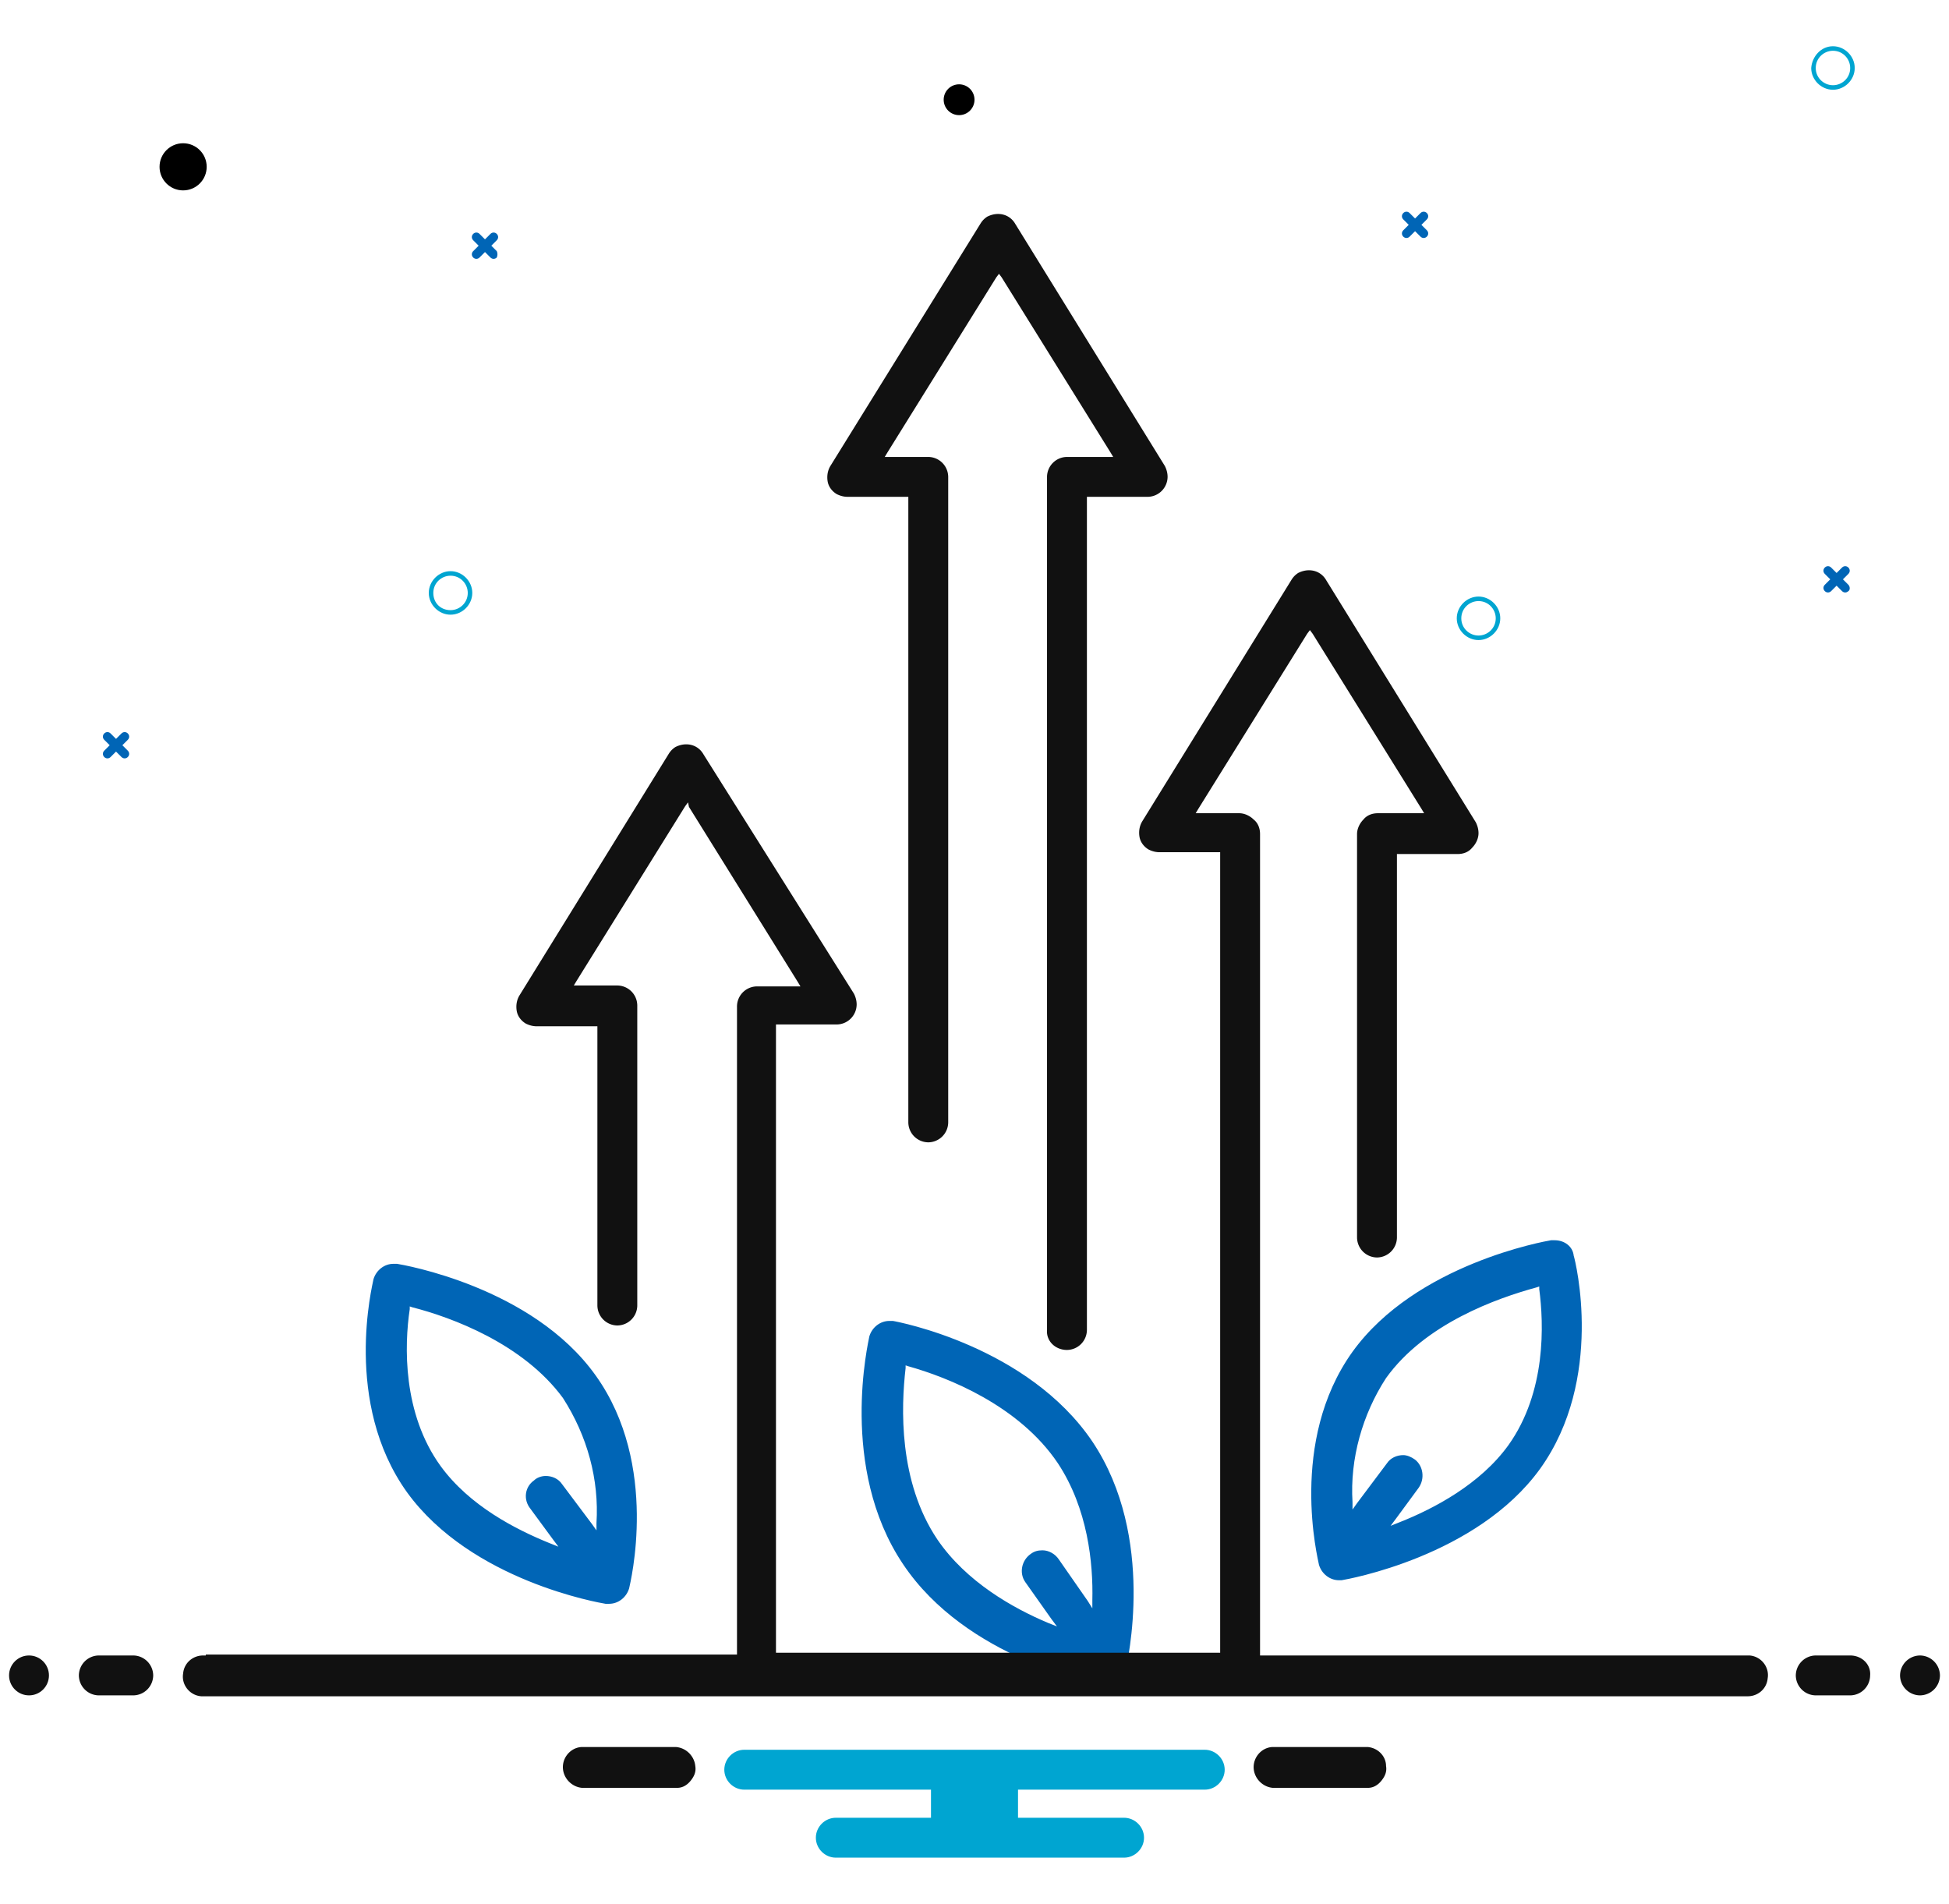
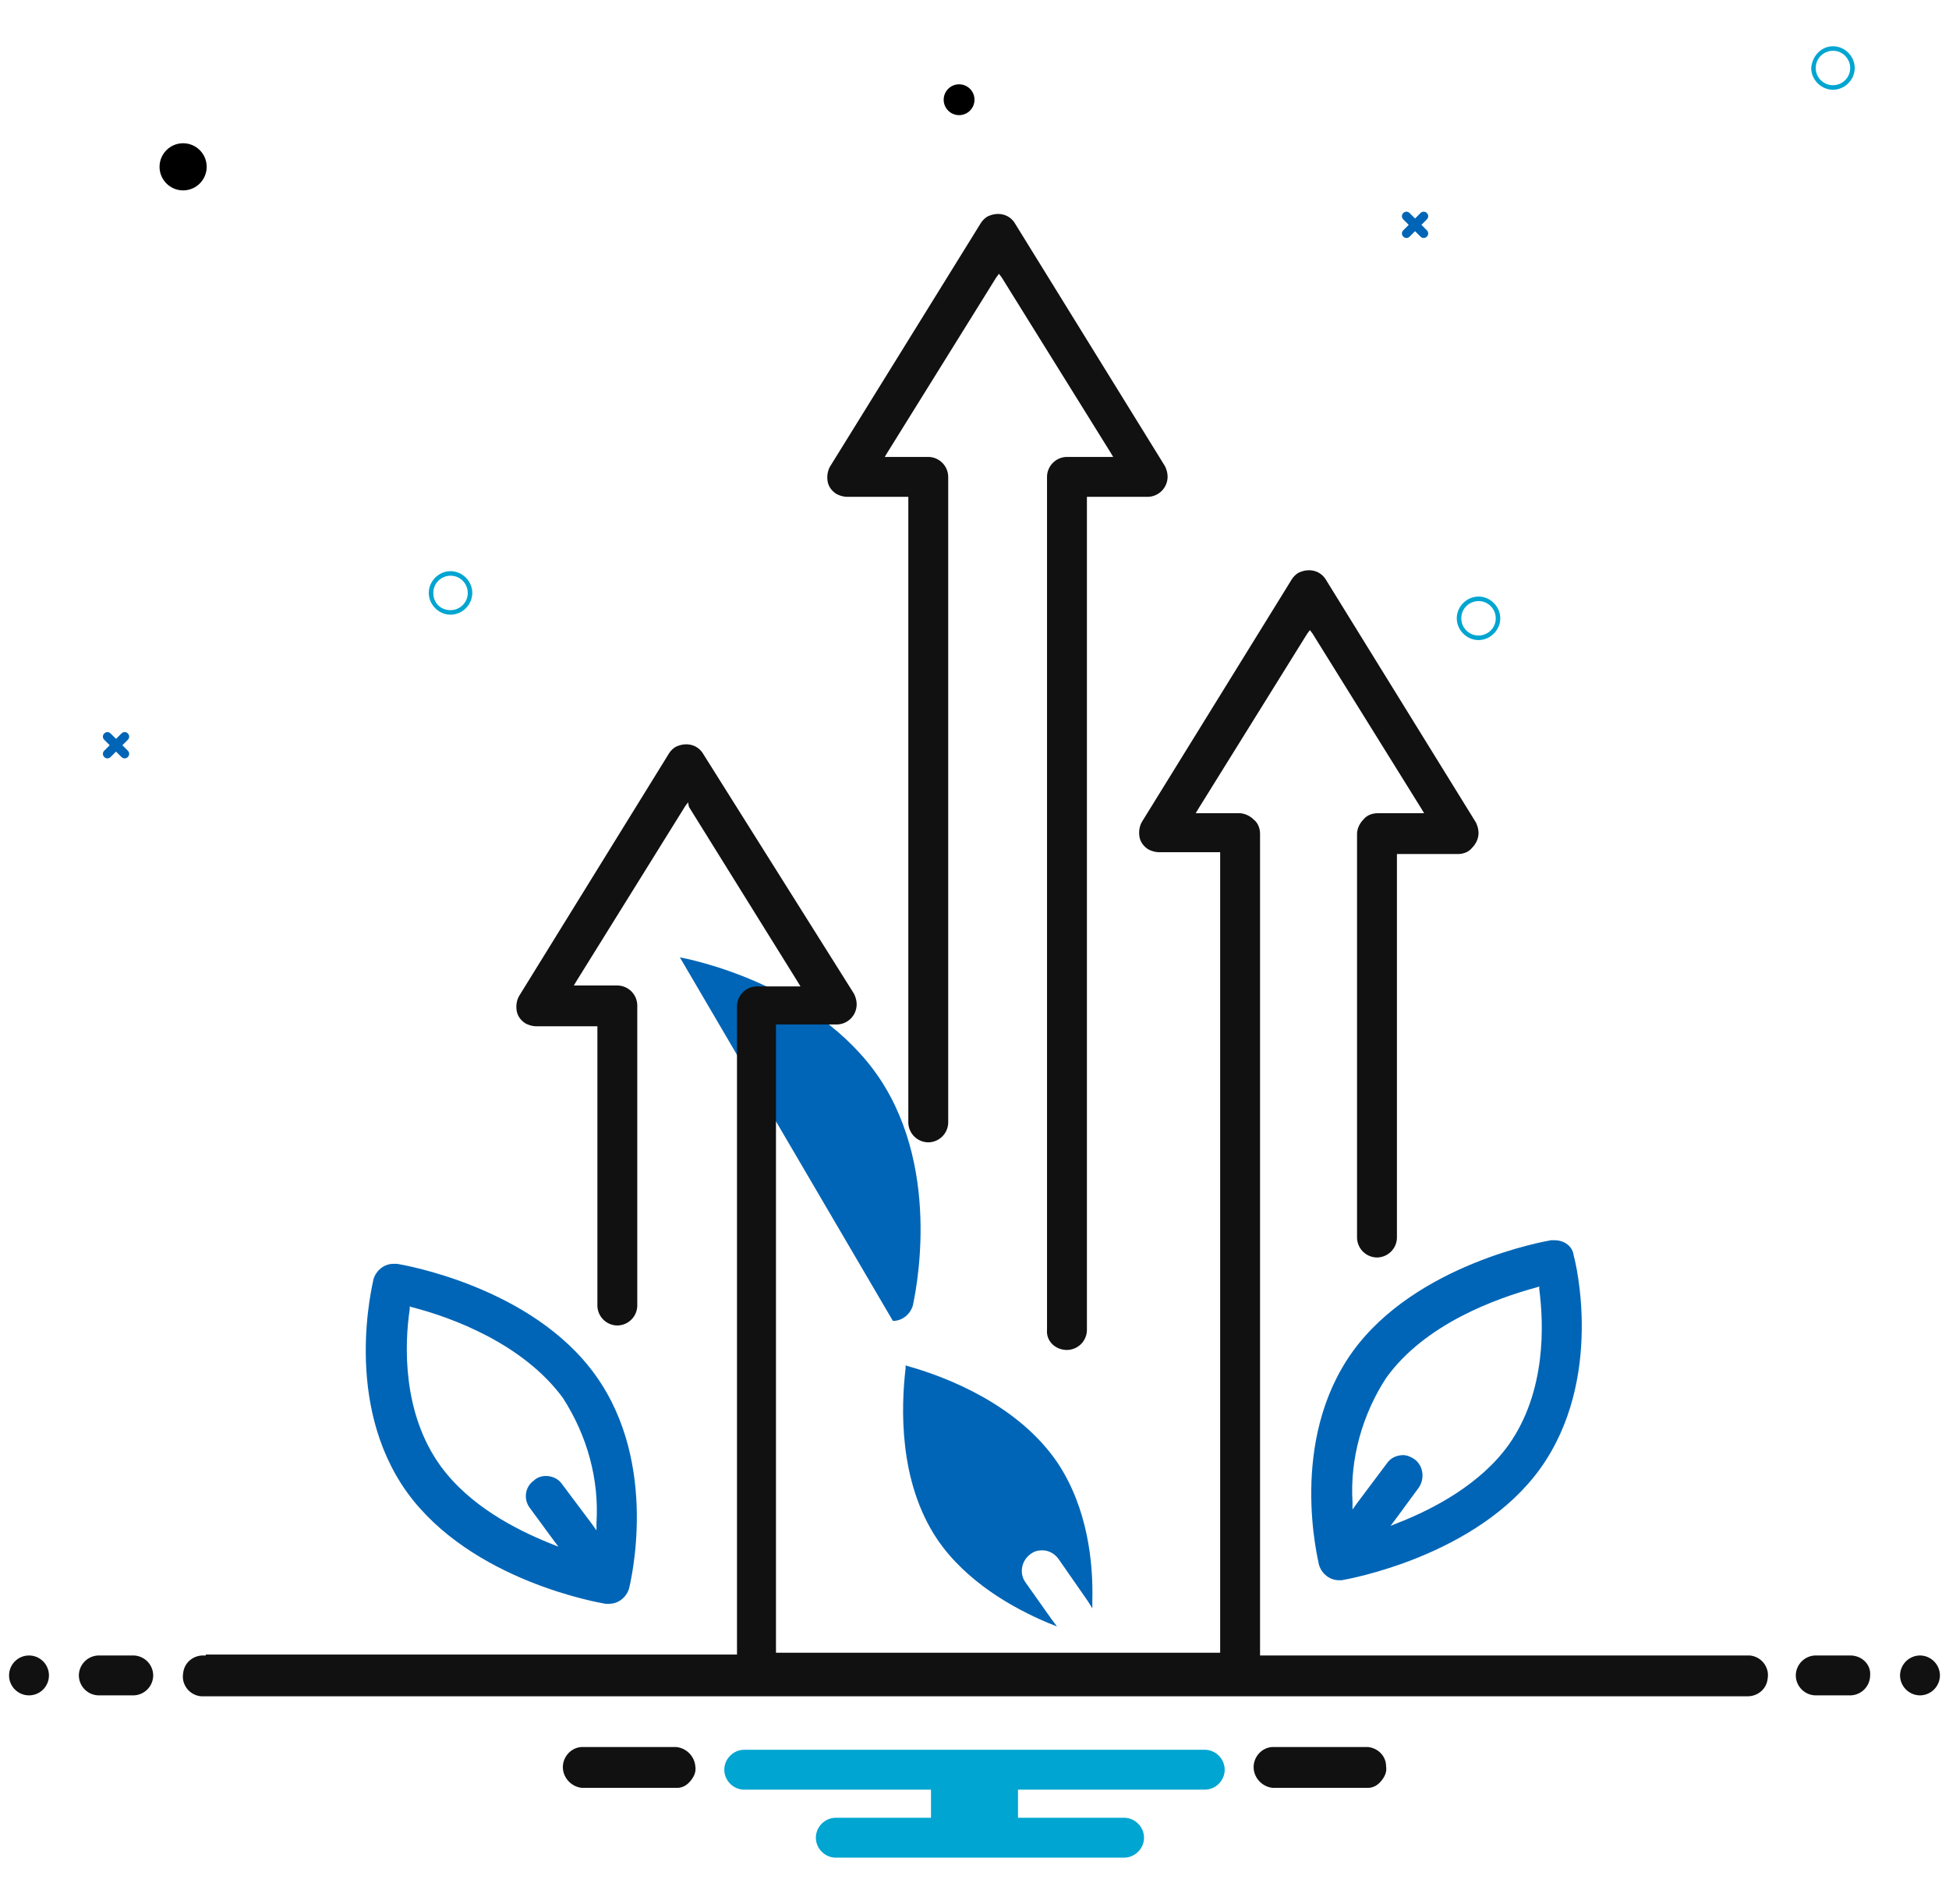
<svg xmlns="http://www.w3.org/2000/svg" xmlns:xlink="http://www.w3.org/1999/xlink" viewBox="0 0 215 210">
  <path d="M117.7 148.9a2.22 2.22 0 0 0 2.2-2.2V55.1v-.3h.3 6.4a2.22 2.22 0 0 0 2.2-2.2c0-.4-.1-.8-.3-1.2L112 24.7c-.4-.7-1.1-1.1-1.9-1.1-.4 0-.8.1-1.2.3-.3.2-.5.4-.7.7L91.6 51.4c-.3.5-.4 1.1-.3 1.7s.5 1.1 1 1.4c.4.2.8.3 1.2.3h6.4.3v.3 68.7a2.22 2.22 0 0 0 2.2 2.2 2.22 2.22 0 0 0 2.2-2.2V52.6a2.22 2.22 0 0 0-2.2-2.2h-4.3-.5l.3-.5 12-19.3.3-.4.3.4 12 19.3.3.5h-.8-4.3a2.22 2.22 0 0 0-2.2 2.2v94.1c-.1 1.2.9 2.2 2.2 2.2z" fill="#111" />
-   <path d="M98.5 145.7h-.4c-1 0-1.9.7-2.2 1.7-.1.6-3.4 14.5 3.7 25.1 7 10.5 21.3 13.2 22 13.3h.4c1 0 1.9-.7 2.2-1.7.1-.6 3.4-14.5-3.7-25.1-7.1-10.5-21.4-13.2-22-13.3zm22 30.8v.9l-.5-.8-3.2-4.6c-.4-.6-1.1-1-1.8-1-.5 0-.9.1-1.3.4-1 .7-1.3 2.1-.6 3.1l2.9 4.1.6.8-1-.4c-3.8-1.6-9-4.5-12.2-9.2-4.3-6.4-4-14.6-3.5-18.9v-.3l.3.1c4.3 1.2 12.2 4.3 16.5 10.7 3.3 5 3.9 11 3.8 15.1zm51-39.7h-.4c-.6.1-14.9 2.6-21.9 12.3-7.1 9.9-3.8 22.9-3.7 23.5.3 1 1.2 1.7 2.2 1.7h.3c.6-.1 14.9-2.6 21.9-12.3 7.1-9.9 3.9-22.9 3.7-23.5-.1-1-1-1.7-2.1-1.7zm-5.1 22.6c-3.1 4.3-8.2 7-12 8.5l-1 .4.6-.8 2.5-3.4c.7-1 .5-2.4-.4-3.1-.4-.3-.9-.5-1.3-.5-.7 0-1.4.3-1.8.9l-3.3 4.4-.5.7v-.8c-.3-4.8 1.1-9.7 3.7-13.7 4.3-6 12.2-8.8 16.6-10l.3-.1v.3c.5 3.8.8 11.3-3.4 17.2zm-122.6-20h-.4c-1 0-1.9.7-2.2 1.7-.1.6-3.4 13.6 3.7 23.5 7.1 9.8 21.3 12.2 21.9 12.3h.4c1 0 1.9-.7 2.2-1.7.1-.5 3.4-13.6-3.7-23.5-7-9.8-21.3-12.2-21.9-12.3zm22 28.6v.8l-.5-.7-3.3-4.4c-.4-.6-1.1-.9-1.8-.9-.5 0-1 .2-1.3.5-1 .7-1.2 2.1-.4 3.1l2.5 3.4.6.8-1-.4c-3.7-1.5-8.8-4.1-12-8.5-4.2-5.8-4-13.3-3.4-17.3v-.3l.3.1c4.3 1.1 12.2 4 16.6 10 2.7 4.2 4 9 3.7 13.8z" fill="#0065b6" />
+   <path d="M98.5 145.7h-.4h.4c1 0 1.9-.7 2.2-1.7.1-.6 3.4-14.5-3.7-25.1-7.1-10.5-21.4-13.2-22-13.3zm22 30.8v.9l-.5-.8-3.2-4.6c-.4-.6-1.1-1-1.8-1-.5 0-.9.1-1.3.4-1 .7-1.3 2.1-.6 3.1l2.9 4.1.6.8-1-.4c-3.8-1.6-9-4.5-12.2-9.2-4.3-6.4-4-14.6-3.5-18.9v-.3l.3.1c4.3 1.2 12.2 4.3 16.5 10.7 3.3 5 3.9 11 3.8 15.1zm51-39.7h-.4c-.6.1-14.9 2.6-21.9 12.3-7.1 9.9-3.8 22.9-3.7 23.5.3 1 1.2 1.7 2.2 1.7h.3c.6-.1 14.9-2.6 21.9-12.3 7.1-9.9 3.9-22.9 3.7-23.5-.1-1-1-1.7-2.1-1.7zm-5.1 22.6c-3.1 4.3-8.2 7-12 8.5l-1 .4.6-.8 2.5-3.4c.7-1 .5-2.4-.4-3.1-.4-.3-.9-.5-1.3-.5-.7 0-1.4.3-1.8.9l-3.3 4.4-.5.7v-.8c-.3-4.8 1.1-9.7 3.7-13.7 4.3-6 12.2-8.8 16.6-10l.3-.1v.3c.5 3.8.8 11.3-3.4 17.2zm-122.6-20h-.4c-1 0-1.9.7-2.2 1.7-.1.6-3.4 13.6 3.7 23.5 7.1 9.8 21.3 12.2 21.9 12.3h.4c1 0 1.9-.7 2.2-1.7.1-.5 3.4-13.6-3.7-23.5-7-9.8-21.3-12.2-21.9-12.3zm22 28.6v.8l-.5-.7-3.3-4.4c-.4-.6-1.1-.9-1.8-.9-.5 0-1 .2-1.3.5-1 .7-1.2 2.1-.4 3.1l2.5 3.4.6.8-1-.4c-3.7-1.5-8.8-4.1-12-8.5-4.2-5.8-4-13.3-3.4-17.3v-.3l.3.1c4.3 1.1 12.2 4 16.6 10 2.7 4.2 4 9 3.7 13.8z" fill="#0065b6" />
  <g fill="#111">
    <circle cx="3.2" cy="184.8" r="2.2" />
    <path d="M204.1 182.6h-3.8a2.22 2.22 0 0 0-2.2 2.2 2.22 2.22 0 0 0 2.2 2.2h3.8a2.22 2.22 0 0 0 2.2-2.2c.1-1.2-.9-2.2-2.2-2.2zm-189.4 0h-3.8a2.22 2.22 0 0 0-2.2 2.2 2.22 2.22 0 0 0 2.2 2.2h3.8a2.22 2.22 0 0 0 2.2-2.2 2.22 2.22 0 0 0-2.2-2.2zm197.1 0a2.22 2.22 0 0 0-2.2 2.2 2.22 2.22 0 0 0 2.2 2.2 2.22 2.22 0 0 0 2.2-2.2 2.22 2.22 0 0 0-2.2-2.2zm-60.9 10.1h-10.6c-1.2.1-2.1 1.2-2 2.4.1 1.1 1 2 2.1 2.1h10.5c.6 0 1.1-.3 1.5-.8s.6-1 .5-1.6c0-1.1-.9-2-2-2.1z" />
  </g>
  <path d="M92.2,204.9H124c1.2,0,2.2-1,2.2-2.2s-1-2.2-2.2-2.2h-11.4h-0.3v-0.3v-2.5v-0.3h0.3h20.3c1.2,0,2.2-1,2.2-2.2    s-1-2.2-2.2-2.2H82.1c-1.2,0-2.2,1-2.2,2.2s1,2.2,2.2,2.2h20.3h0.3v0.3v2.5v0.3h-0.3H92.2c-1.2,0-2.2,1-2.2,2.2    S91,204.9,92.2,204.9z" fill="#00a5d1" />
  <path d="M74.6 192.7H64.1c-1.2.1-2.1 1.2-2 2.4.1 1.1 1 2 2.1 2.1h10.5c.6 0 1.1-.3 1.5-.8s.6-1 .5-1.6c-.1-1.1-1-2-2.1-2.1zm-51.9-10.1h-.3c-1.1 0-2.1.8-2.2 2-.2 1.2.7 2.4 2 2.5h.3.3 169.7.3c1.1 0 2.1-.8 2.2-2 .2-1.2-.7-2.4-2-2.5h-.3-.3-53.1-.3v-.3V92c0-.6-.2-1.2-.7-1.6-.4-.4-1-.7-1.6-.7h-4.3-.5l.3-.5 12-19.3.3-.4.3.4 12 19.3.3.5h-.5-4.6c-.6 0-1.2.2-1.6.7-.4.4-.7 1-.7 1.6v44.5a2.22 2.22 0 0 0 2.2 2.2 2.22 2.22 0 0 0 2.2-2.2v-42-.3h.3 6.4c.6 0 1.2-.2 1.6-.7.4-.4.7-1 .7-1.6 0-.4-.1-.8-.3-1.2L146.3 64c-.4-.7-1.1-1.1-1.9-1.1-.4 0-.8.1-1.2.3-.3.2-.5.4-.7.7L126 90.6c-.3.5-.4 1.1-.3 1.7s.5 1.1 1 1.4c.4.2.8.3 1.2.3h6.4.3v.3V182v.3h-.3-48.4-.3v-.3-68.7-.3h.3 6.4a2.22 2.22 0 0 0 2.2-2.2c0-.4-.1-.8-.3-1.2L77.6 83.2c-.4-.7-1.1-1.1-1.9-1.1-.4 0-.8.1-1.2.3-.3.2-.5.4-.7.7l-16.5 26.7c-.3.5-.4 1.1-.3 1.7s.5 1.1 1 1.4c.4.2.8.3 1.2.3h6.4.3v.3V144a2.22 2.22 0 0 0 2.2 2.2 2.22 2.22 0 0 0 2.2-2.2v-33.1a2.22 2.22 0 0 0-2.2-2.2h-4.3-.5l.3-.5 12-19.3.3-.4.1.5 12 19.3.3.5h-.5-4.3a2.22 2.22 0 0 0-2.2 2.2v71.2.3H81 22.7z" fill="#111" />
  <g fill="#0065b6">
    <use xlink:href="#B" />
-     <path d="M203.9 64.5l-.6-.6.6-.6c.2-.2.2-.5 0-.7s-.5-.2-.7 0h0l-.6.6-.6-.6c-.2-.2-.5-.2-.7 0s-.2.5 0 .7l.6.6-.6.6c-.2.2-.2.5 0 .7s.5.2.7 0l.6-.6.6.6c.2.2.5.2.7 0 .2-.1.2-.5 0-.7 0 .1 0 .1 0 0M54.8 27.7l-.6-.6.6-.6c.2-.2.2-.5 0-.7s-.5-.2-.7 0h0l-.6.6-.6-.6c-.2-.2-.5-.2-.7 0s-.2.5 0 .7l.6.6-.6.6c-.2.2-.2.5 0 .7s.5.2.7 0l.6-.6.6.6c.2.2.5.2.7 0 .1-.2.1-.5 0-.7h0" />
    <use xlink:href="#B" x="-143.3" y="57.4" />
  </g>
  <path d="M49.7 63c1.3 0 2.4 1.1 2.4 2.4s-1.1 2.4-2.4 2.4-2.4-1.1-2.4-2.4 1.1-2.4 2.4-2.4zm0 4.3c1 0 1.9-.8 1.9-1.9 0-1-.8-1.9-1.9-1.9-1 0-1.9.8-1.9 1.9h0c0 1.1.8 1.9 1.9 1.9h0zm113.4-1.5c1.3 0 2.4 1.1 2.4 2.4s-1.1 2.4-2.4 2.4-2.4-1.1-2.4-2.4 1.1-2.4 2.4-2.4zm0 4.3c1 0 1.9-.8 1.9-1.9 0-1-.8-1.9-1.9-1.9-1 0-1.9.8-1.9 1.9h0c0 1.1.9 1.9 1.9 1.9h0zm39.1-65c1.3 0 2.4 1.1 2.4 2.4s-1.1 2.4-2.4 2.4-2.4-1.1-2.4-2.4c.1-1.3 1.1-2.4 2.4-2.4zm0 4.3c1 0 1.9-.8 1.9-1.9 0-1-.8-1.9-1.9-1.9-1 0-1.9.8-1.9 1.9h0c0 1.1.9 1.9 1.9 1.9h0z" fill="#00a5d1" />
  <circle cx="20.2" cy="18.4" r="2.6" />
  <circle cx="105.8" cy="11" r="1.7" />
  <defs>
    <path id="B" d="M157.4 25.4l-.6-.6.6-.6c.2-.2.2-.5 0-.7s-.5-.2-.7 0h0l-.6.6-.6-.6c-.2-.2-.5-.2-.7 0s-.2.5 0 .7l.6.6-.6.6c-.2.2-.2.5 0 .7s.5.2.7 0l.6-.6.6.6c.2.2.5.2.7 0s.2-.5 0-.7h0" />
  </defs>
</svg>